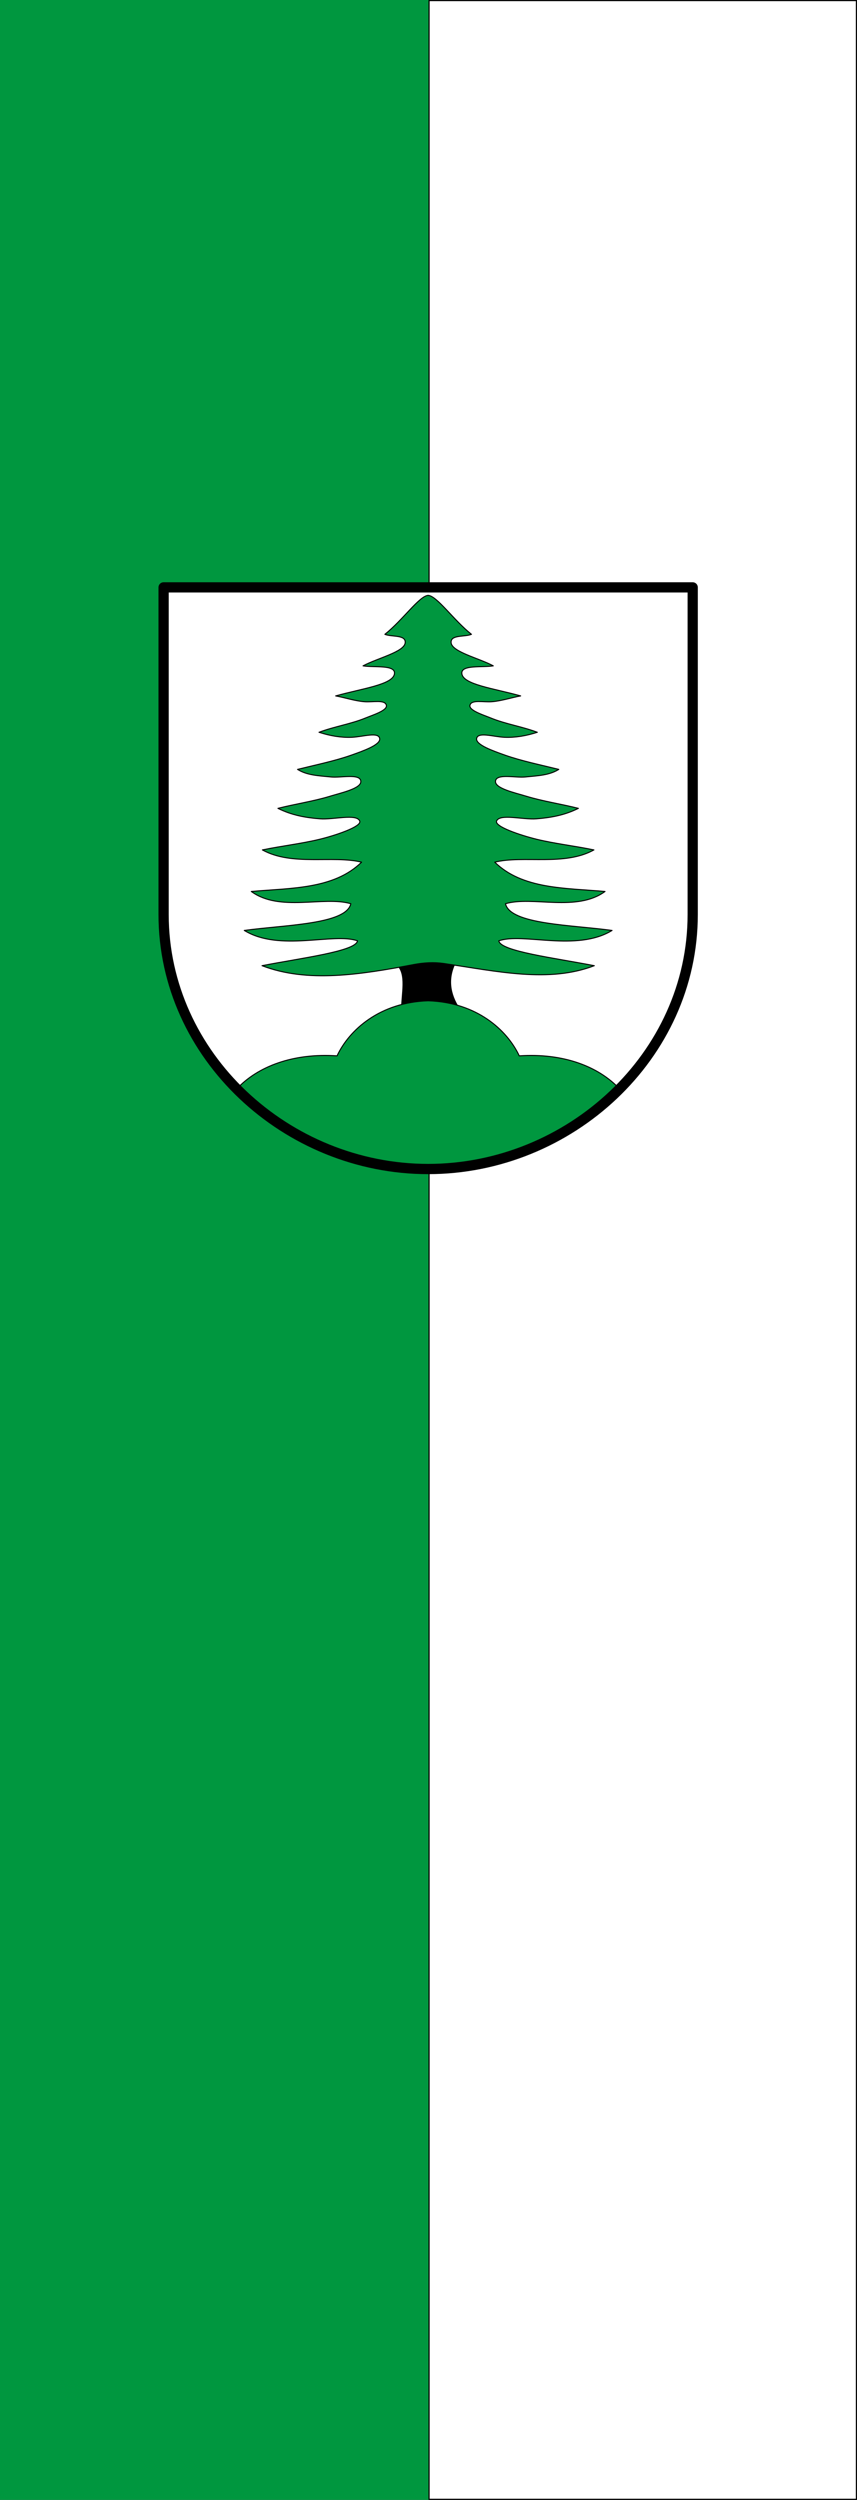
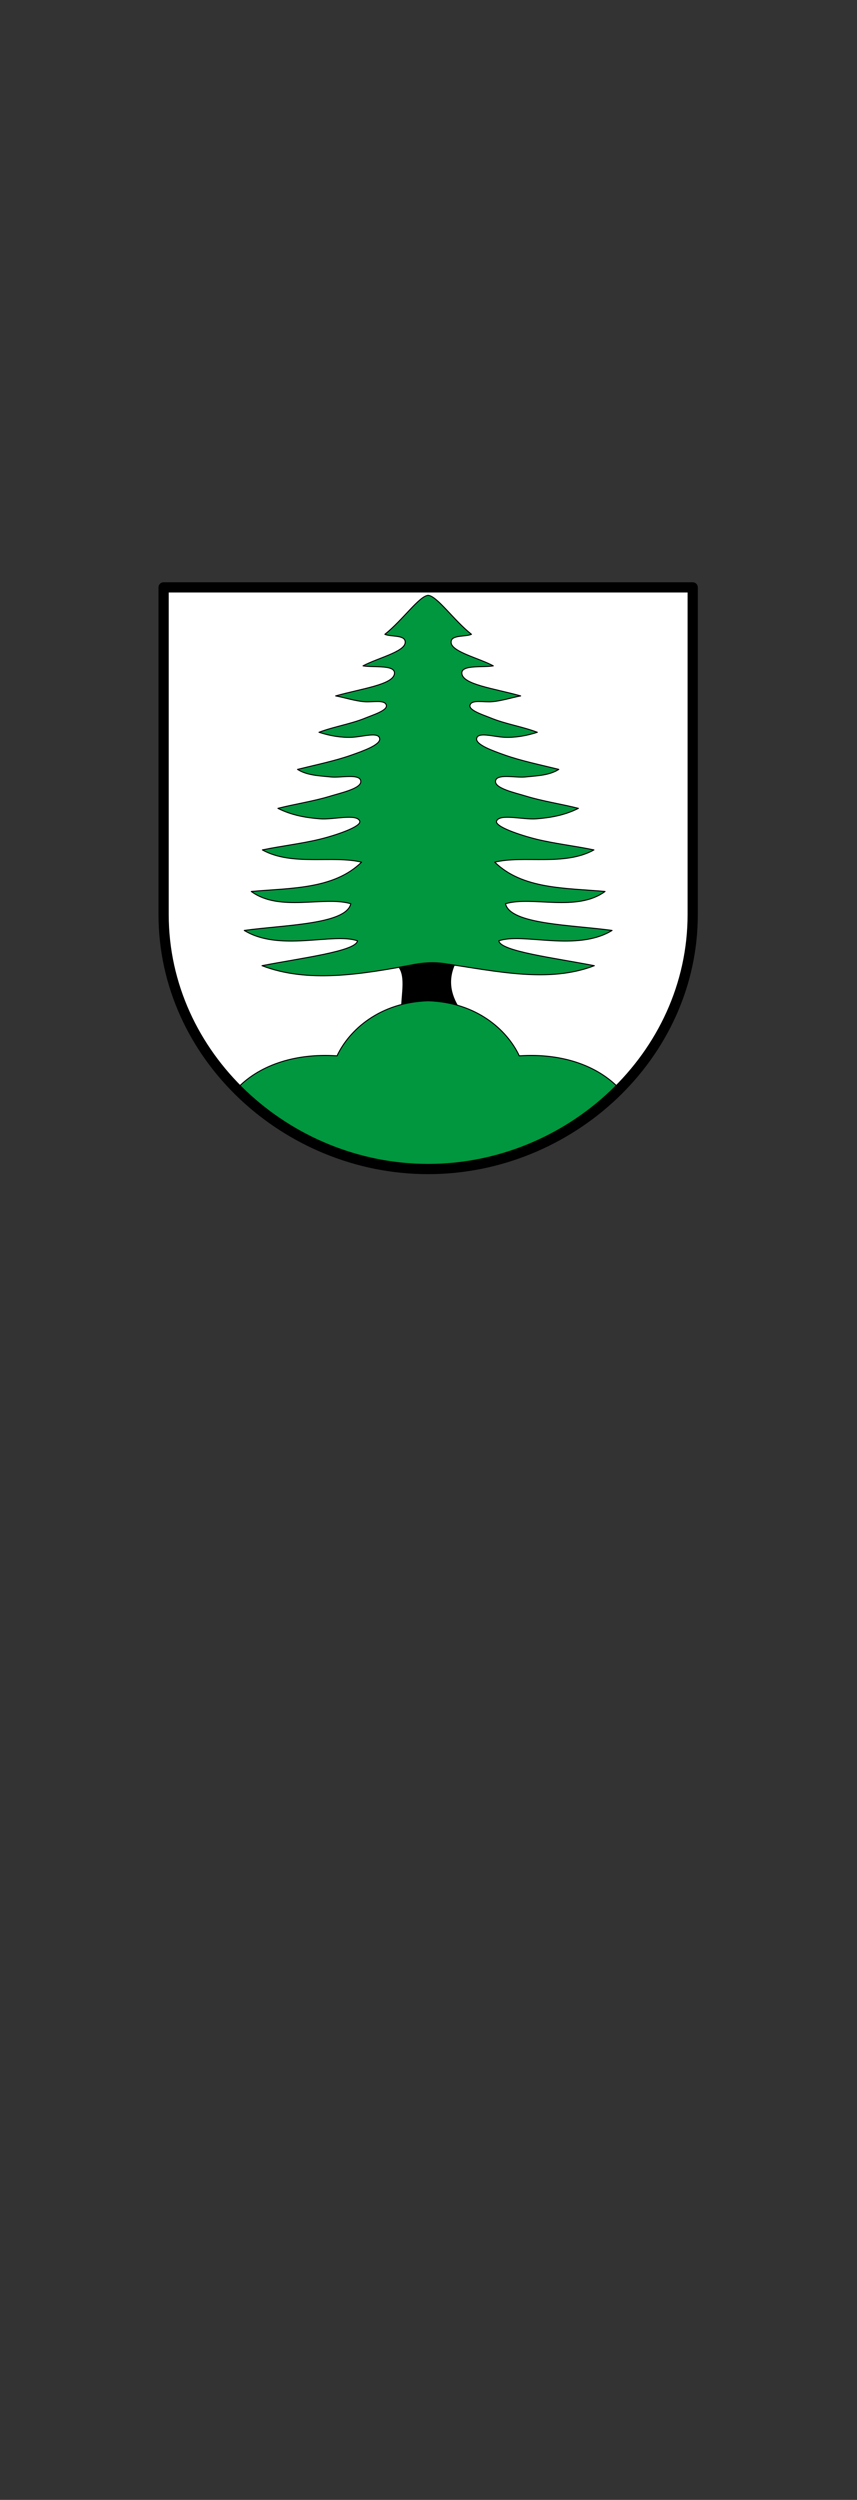
<svg xmlns="http://www.w3.org/2000/svg" width="300" height="875">
  <rect width="100%" height="100%" fill="#333333" stroke="none" />
-   <path transform="matrix(-1 0 0 1 0 -177.362)" style="fill:#fff;fill-opacity:1;stroke:#000;stroke-width:.4;stroke-miterlimit:4;stroke-dasharray:none;stroke-opacity:1" d="M-299.8 177.562h149.6v874.6h-149.6z" />
-   <path transform="matrix(-1 0 0 1 0 -177.362)" style="fill:#00973f;fill-opacity:1;stroke:none;stroke-width:.25" d="M-150 177.362H0v875h-150z" />
  <path d="M-16.18 9.954V328.87c0 138.214 120.612 248.176 258.68 248.176S501.18 467.084 501.18 328.87V9.954Z" style="fill:#fff;fill-opacity:1;stroke:none;stroke-width:10;stroke-linecap:round;stroke-linejoin:round;stroke-miterlimit:4;stroke-dasharray:none;stroke-opacity:1" transform="matrix(.358 0 0 .359 63.064 202.018)" />
  <path d="M204.775 377.713c10.24 9.298 4.647 28.302 4.703 45.224l56.802-1.809c-9.958-14.976-11.984-30.37-3.618-46.31-18.21-3.17-38.23-2.014-56.44 2.533" style="fill:#000;fill-opacity:1;stroke:#000;stroke-width:1px;stroke-linecap:butt;stroke-linejoin:miter;stroke-opacity:1" transform="matrix(.358 0 0 .359 65.564 202.018)" />
  <path style="fill:#00973f;fill-opacity:1;stroke:#000;stroke-width:1px;stroke-linecap:round;stroke-linejoin:round;stroke-opacity:1" d="M250.916 376.69c52.152 7.63 102.647 19.191 147.056 2.108-38.371-7.496-91.92-14.04-93.342-24.24 23.45-8.283 76.102 11.088 110.708-10.13-39.26-5.449-99.566-5.736-104.196-26.05 26.407-7.733 69.554 8.397 97.322-11.938-39.076-3.492-80.683-2.117-107.814-28.582 27.966-6.827 68.2 4.092 96.96-11.94-18.302-3.818-38.083-6.047-55.921-10.366-15.188-3.678-41.596-12.376-39.23-17.853 3.16-7.314 25.838-1.085 38.719-2.079 13.94-1.075 27.772-3.453 41.237-10.222-16.794-4.278-34.671-6.854-51.01-11.846-10.968-3.351-30.57-7.546-30.031-14.565.596-7.777 19.464-3.22 29.032-4.172 12.183-1.213 23.722-1.585 32.834-7.405-17.862-4.42-36.56-8.241-52.653-13.924-11.798-4.165-28.634-10.095-27.665-16.105 1.106-6.858 16.227-1.747 27.141-1.272 10.728.468 21.462-1.405 32.193-4.878-14.79-5.611-30.89-7.946-45.522-13.95-7.247-2.972-21.678-7.384-20.324-12.461 1.508-5.658 12.986-2.709 21.61-3.396 9.046-.72 19.495-4.108 27.955-5.65-25.929-7.306-56.919-11.004-57.525-22.069-.464-8.485 19.995-5.432 30.753-7.235-13.898-7.548-40.799-13.633-41.245-22.793-.379-7.793 13.357-5.171 19.899-7.96C260.491 41.97 244.21 18.3 235.527 17.73c-8.683.57-24.963 24.24-42.33 37.988 6.543 2.789 20.278.167 19.9 7.96-.447 9.16-27.347 15.245-41.245 22.793 10.758 1.803 31.216-1.25 30.752 7.235-.606 11.065-31.596 14.763-57.525 22.07 8.46 1.54 18.91 4.928 27.956 5.649 8.623.687 20.102-2.262 21.61 3.396 1.353 5.077-13.077 9.489-20.325 12.462-14.632 6.003-30.732 8.338-45.522 13.949 10.731 3.473 21.465 5.346 32.193 4.878 10.915-.475 26.036-5.586 27.141 1.272.97 6.01-15.867 11.94-27.664 16.105-16.093 5.683-34.792 9.504-52.654 13.924 9.112 5.82 20.651 6.192 32.835 7.405 9.567.953 28.435-3.605 29.032 4.172.539 7.02-19.063 11.214-30.03 14.565-16.34 4.992-34.218 7.568-51.012 11.846 13.466 6.769 27.297 9.147 41.238 10.222 12.88.994 35.558-5.235 38.719 2.079 2.366 5.477-24.043 14.175-39.23 17.853-17.839 4.32-37.62 6.548-55.922 10.367 28.761 16.03 68.995 5.112 96.96 11.939-27.13 26.465-68.737 25.09-107.814 28.582 27.768 20.335 70.916 4.205 97.323 11.939-4.63 20.313-64.937 20.6-104.197 26.049 34.607 21.218 87.259 1.847 110.709 10.13-1.423 10.2-54.971 16.744-93.343 24.24 44.41 17.083 96.544 8.694 148.335-1.085 9.69-1.83 19.716-2.455 29.5-1.023z" transform="matrix(.358 0 0 .359 65.564 202.018)" />
  <path d="M429.634 498.92c-20.492-21.906-55.125-35.13-98.034-32.206-11.98-25.483-41.985-52.23-89.1-53.714-47.115 1.485-77.12 28.231-89.1 53.714-42.91-2.925-77.542 10.3-98.034 32.206 49.769 46.825 109.204 77.717 187.134 78.126 77.93-.409 137.365-31.301 187.134-78.126Z" style="fill:#00973f;fill-opacity:1;stroke:#000;stroke-width:1px;stroke-linecap:round;stroke-linejoin:round;stroke-opacity:1" transform="matrix(.358 0 0 .359 63.064 202.018)" />
  <path style="fill:none;fill-opacity:1;stroke:#000;stroke-width:10;stroke-linecap:round;stroke-linejoin:round;stroke-miterlimit:4;stroke-dasharray:none;stroke-opacity:1" d="M-16.18 9.954V328.87c0 138.214 120.612 248.176 258.68 248.176S501.18 467.084 501.18 328.87V9.954Z" transform="matrix(.358 0 0 .359 63.064 202.018)" />
</svg>